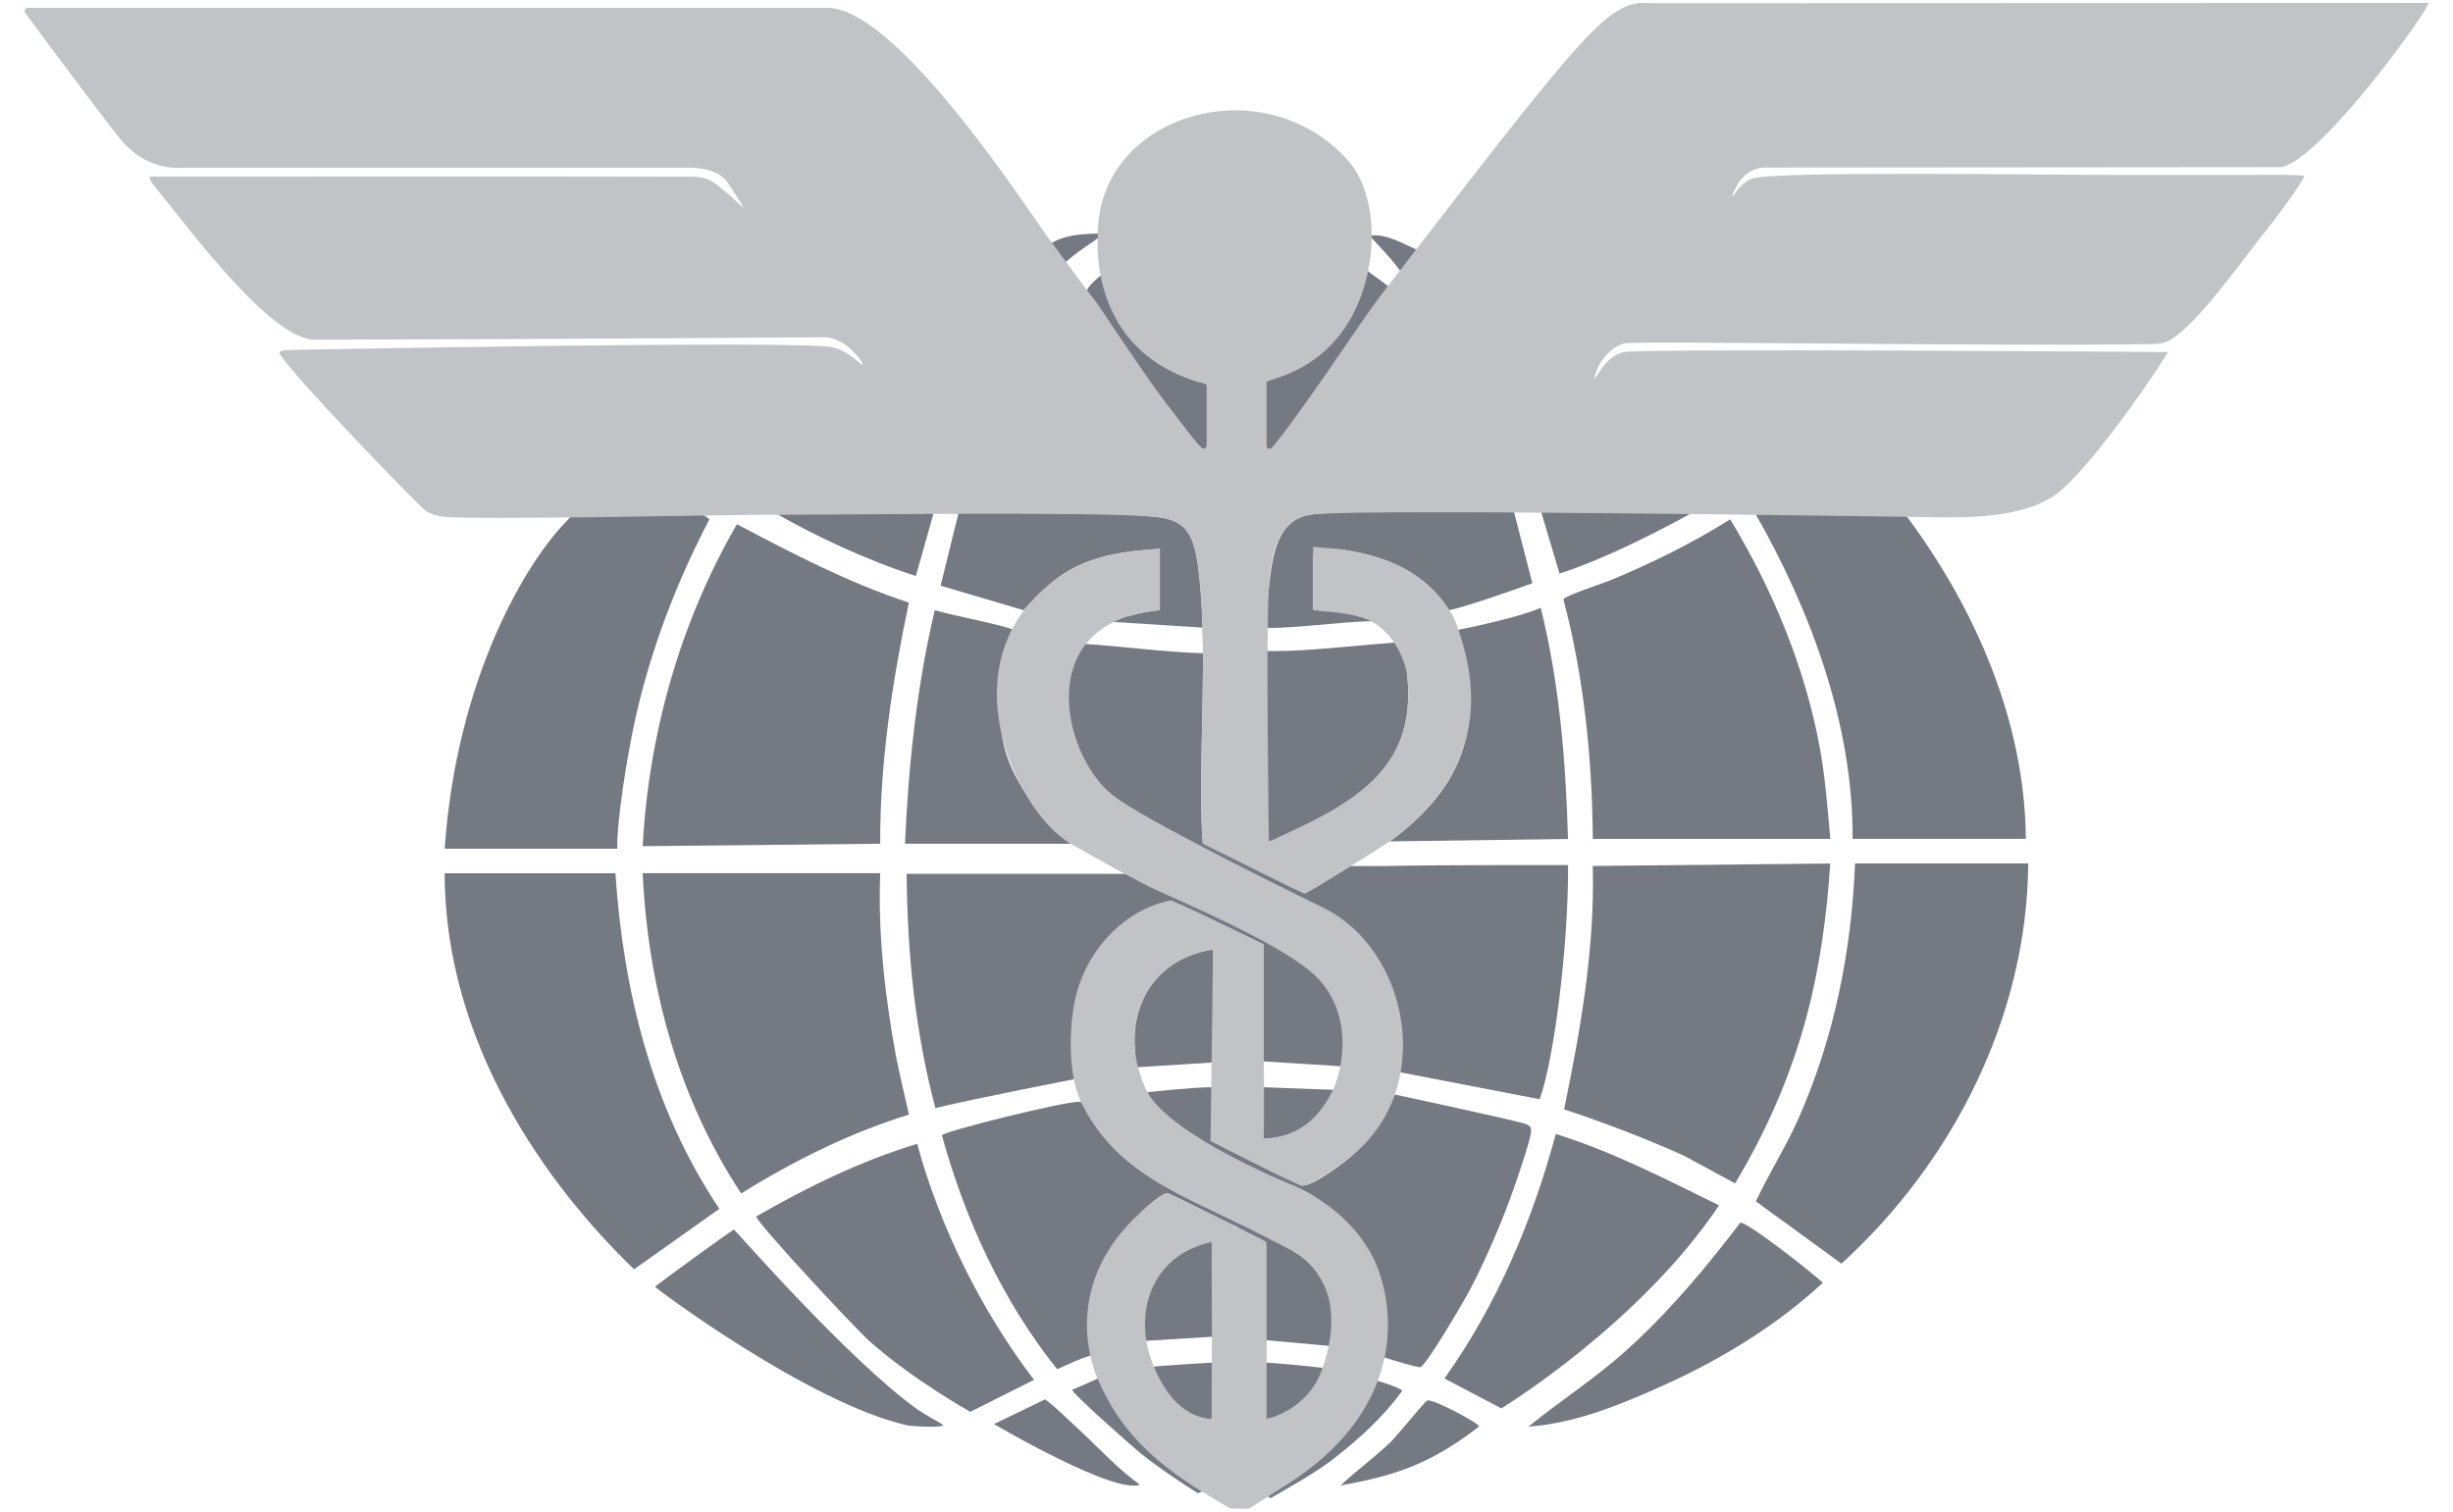
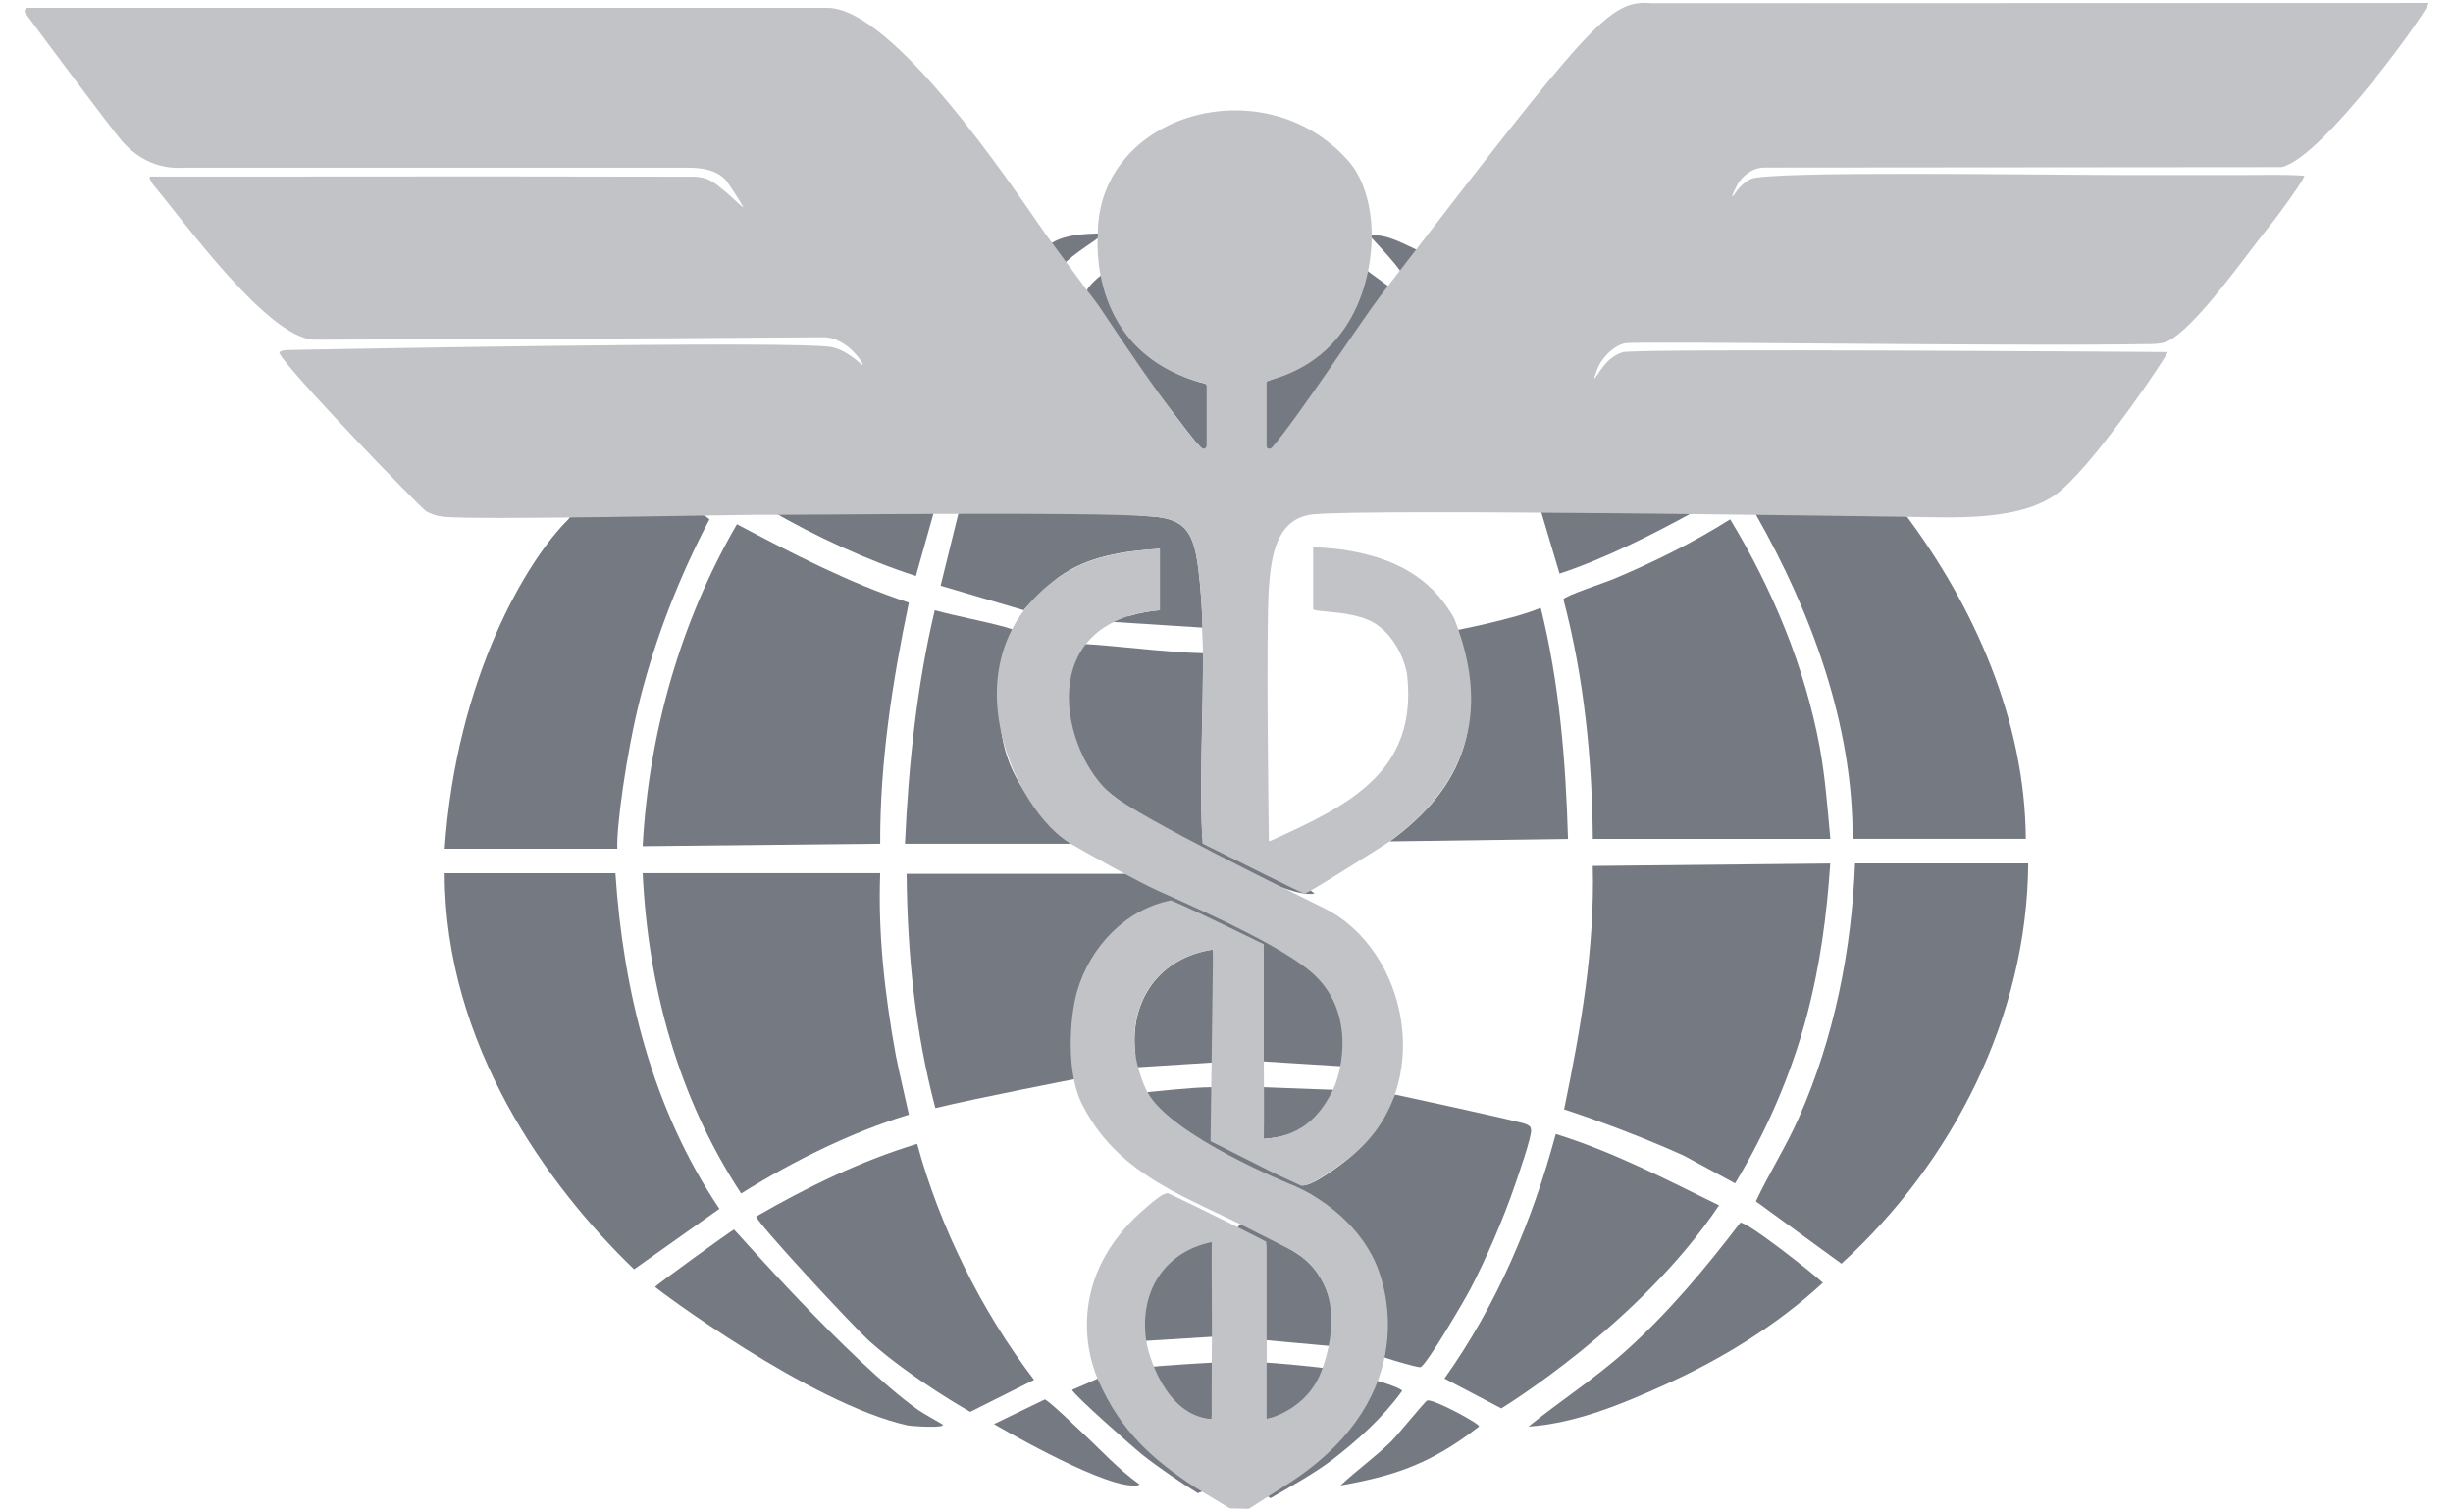
<svg xmlns="http://www.w3.org/2000/svg" width="86" height="53" viewBox="0 0 86 53" fill="none">
  <g clip-path="url(#clip0_13414_5991)">
    <path d="M30.859 30.613C30.778 32.764 31.024 34.898 31.408 37.008C31.468 37.337 31.866 39.078 31.866 39.078C29.862 39.694 27.888 40.658 25.984 41.843C23.779 38.49 22.722 34.604 22.531 30.613H30.859Z" fill="#757982" />
    <path d="M30.86 29.581L22.531 29.667C22.745 25.716 23.852 21.799 25.836 18.379C27.79 19.41 29.754 20.434 31.864 21.128C31.283 23.901 30.847 26.738 30.859 29.581H30.86Z" fill="#757982" />
    <path d="M21.576 30.617C21.853 34.78 22.877 38.893 25.221 42.381L22.23 44.501C19.225 41.611 15.59 36.631 15.59 30.617H21.576Z" fill="#757982" />
    <path d="M24.873 18.206C23.835 20.185 23.005 22.289 22.45 24.462C21.941 26.457 21.603 29.082 21.643 29.757H15.59C16.006 23.73 18.498 19.609 19.927 18.206C19.968 18.166 19.988 18.095 20.034 18.057C21.51 18.029 23.003 18.014 24.485 18.031C24.732 18.034 24.851 18.203 24.872 18.206H24.873Z" fill="#757982" />
    <path d="M39.523 30.637C40.271 30.637 40.542 31.099 41.214 31.381C43.481 32.333 48.929 34.646 47.191 37.393L44.177 37.205L44.188 33.156C43.888 33.026 43.409 32.956 43.199 32.708L41.103 31.671C39.498 31.995 38.263 33.323 37.818 34.864C37.566 35.741 37.611 36.955 37.769 37.815C37.769 37.815 34.265 38.493 32.793 38.849C32.075 36.128 31.815 33.449 31.785 30.637C34.162 30.637 37.251 30.637 39.523 30.637Z" fill="#757982" />
-     <path d="M48.664 30.362C50.14 30.322 54.975 30.329 54.975 30.329C54.993 33.116 54.486 37.148 53.98 38.539L48.732 37.525C49.261 34.833 47.94 33.362 45.917 31.842C45.572 31.584 45.131 31.43 44.934 31.138C45.411 31.14 46.086 30.476 46.576 30.398C46.934 30.341 48.184 30.375 48.664 30.362Z" fill="#757982" />
    <path d="M46.091 31.323C45.069 31.619 39.961 28.666 38.974 27.858C37.23 26.428 36.575 24.532 37.684 22.589C37.747 22.552 38.311 22.595 38.407 22.602C39.622 22.696 41.494 22.935 42.715 22.904L42.311 22.014L38.722 21.785C38.679 21.574 39.456 21.636 39.601 21.593C39.939 21.49 40.311 21.425 40.663 21.394V19.239C39.417 19.32 38.145 19.487 37.114 20.237C36.841 20.436 36.06 21.178 35.891 21.394L32.977 20.535L33.636 17.859C35.835 17.865 38.243 17.925 40.449 18.114C41.41 18.197 41.763 18.558 41.941 19.477C42.046 20.019 42.113 20.872 42.14 21.434C42.265 24.04 42.028 26.738 42.15 29.354C43.03 30.003 45.235 30.647 46.089 31.323H46.091Z" fill="#757982" />
    <path d="M32.155 40.102C32.941 43.004 34.421 45.986 36.254 48.377L34.016 49.499C34.016 49.499 32.014 48.377 30.507 47.043C29.955 46.554 26.512 42.845 26.512 42.65C28.299 41.619 30.173 40.704 32.155 40.102Z" fill="#757982" />
-     <path d="M37.802 38.635C37.853 38.638 37.912 38.612 37.958 38.649C39.041 41.102 41.578 41.924 43.786 43.074C43.731 43.187 43.549 43.081 43.466 43.048C42.627 42.718 41.776 42.204 40.947 41.835C40.781 41.812 40.382 42.16 40.23 42.296C38.67 43.675 38.437 46.952 38.489 47.454C37.899 47.603 37.514 47.806 37.063 48.005C35.153 45.619 33.831 42.752 33.023 39.806C33.047 39.67 37.338 38.61 37.802 38.633V38.635Z" fill="#757982" />
    <path d="M35.283 21.996C35.338 22.011 35.63 22.107 35.632 22.125C35.076 23.404 34.866 24.947 35.241 26.305C35.603 27.613 36.573 28.671 37.539 29.581H31.727C31.854 26.829 32.136 24.074 32.772 21.395C33.595 21.62 34.466 21.769 35.285 21.996H35.283Z" fill="#757982" />
    <path d="M32.185 49.43C32.338 49.539 33.029 49.93 33.029 49.93C33.245 50.086 31.942 50.003 31.812 49.973C28.396 49.209 22.992 45.174 22.969 45.118C22.955 45.085 25.679 43.112 25.734 43.109C25.762 43.109 29.739 47.682 32.185 49.43Z" fill="#757982" />
    <path d="M32.766 17.864L32.11 20.195C30.4 19.644 28.567 18.796 27.012 17.892C28.882 17.908 30.925 17.859 32.766 17.864Z" fill="#757982" />
    <path d="M37.934 50.221C38.575 50.817 39.223 51.529 39.941 52.034C39.951 52.096 39.758 52.086 39.664 52.081C38.401 52.016 34.848 49.928 34.848 49.928L36.628 49.066C36.732 49.069 37.744 50.046 37.934 50.221Z" fill="#757982" />
    <path d="M38.626 48.254C39.319 49.787 40.796 51.315 42.227 52.256L41.993 52.349C41.438 52.01 40.569 51.415 40.06 51.01C39.751 50.765 37.623 48.889 37.586 48.726C37.586 48.726 38.444 48.37 38.626 48.254Z" fill="#757982" />
    <path d="M38.52 8.184C38.52 8.334 38.54 8.297 38.488 8.347C38.363 8.468 37.315 9.094 37.1 9.498C36.852 9.227 36.397 9.455 36.722 8.775C36.781 8.652 36.798 8.539 36.888 8.509C37.397 8.205 38.091 8.203 38.52 8.184Z" fill="#757982" />
    <path d="M49.727 8.784C49.827 8.827 50.111 8.961 50.037 9.156C49.916 9.479 49.355 9.769 49.295 9.843C49.134 9.426 48.352 8.634 48.064 8.315C48.086 8.287 48.006 8.27 48.065 8.26C48.596 8.18 49.285 8.589 49.727 8.784Z" fill="#757982" />
    <path d="M10.127 6.309H5.789C7.231 6.281 8.683 6.311 10.127 6.309Z" fill="#757982" />
    <path d="M66.773 18.003C69.225 21.262 70.994 25.27 71.024 29.41H64.951C64.972 25.416 63.496 21.434 61.539 18.003C63.216 18.007 65.082 17.986 66.773 18.003Z" fill="#757982" />
-     <path d="M53.065 17.887L53.723 20.447C52.863 20.761 51.275 21.306 50.81 21.392C49.921 20.03 48.583 19.491 47.012 19.261C46.839 19.236 46.038 19.302 46.038 19.49V21.35C46.038 21.512 47.176 21.135 47.748 21.481L48.08 21.783C47.112 21.779 45.175 22.071 44.199 22.005V22.819C45.392 22.866 46.849 22.7 48.034 22.599C48.212 22.584 49.241 22.501 49.298 22.502C49.737 22.515 49.292 23.278 49.336 23.676C49.71 27.099 47.187 28.578 44.362 29.61C44.484 26.653 44.145 23.531 44.488 20.584C44.614 19.499 44.75 18.138 46.079 18.027C48.34 17.838 50.817 17.882 53.065 17.887Z" fill="#757982" />
    <path d="M50.999 22.105C50.999 22.105 53.078 21.713 54.017 21.309C54.674 23.958 54.895 26.686 54.973 29.413L48.727 29.499C51.371 27.566 52.163 25.251 51.001 22.106L50.999 22.105Z" fill="#757982" />
    <path d="M59.481 17.892C58.059 18.681 56.227 19.607 54.676 20.11L54.016 17.892C55.686 17.895 57.808 17.888 59.481 17.892Z" fill="#757982" />
    <path d="M38.606 9.641C38.674 9.925 38.953 10.732 39.085 11.025C39.659 12.302 40.982 13.143 42.31 13.466V15.88C41.963 15.589 41.683 15.194 41.408 14.836C40.432 13.566 39.303 12.141 38.421 10.82C38.264 10.585 37.986 10.351 38.145 10.103C38.214 9.994 38.458 9.757 38.579 9.672L38.606 9.641Z" fill="#757982" />
    <path d="M47.947 9.5L48.665 10.028C48.209 10.845 47.556 11.969 47 12.775C46.216 13.912 44.451 16.558 44.391 15.62V13.379C45.576 12.933 46.869 12.083 47.404 10.898C47.561 10.55 47.645 10.139 47.746 9.77C47.783 9.635 47.72 9.47 47.947 9.5Z" fill="#757982" />
    <path d="M64.167 30.273C64.048 32.08 63.809 33.865 63.343 35.618C62.794 37.681 61.932 39.663 60.83 41.489L59.039 40.519C56.94 39.567 54.836 38.895 54.836 38.895C55.415 36.089 55.917 33.24 55.84 30.36L64.168 30.275L64.167 30.273Z" fill="#757982" />
    <path d="M64.171 29.411H55.843C55.819 26.587 55.533 23.745 54.812 21.013C54.841 20.895 56.276 20.422 56.535 20.314C57.961 19.716 59.351 19.031 60.658 18.207C62.133 20.637 63.282 23.394 63.799 26.204C63.995 27.272 64.071 28.342 64.171 29.411Z" fill="#757982" />
    <path d="M71.108 30.273C71.07 35.625 68.475 40.737 64.559 44.304L61.559 42.119C62.021 41.134 62.614 40.206 63.055 39.211C64.301 36.403 64.915 33.337 65.036 30.273H71.108Z" fill="#757982" />
    <path d="M60.269 42.259C57.465 46.44 52.634 49.378 52.634 49.378L50.641 48.33C52.477 45.754 53.724 42.805 54.544 39.758C56.542 40.376 58.401 41.343 60.269 42.259Z" fill="#757982" />
    <path d="M48.097 47.439C48.362 46.171 48.212 45.355 47.788 44.254C47.466 43.416 46.7 42.369 45.949 41.873C45.878 41.825 45.08 41.547 45.261 41.393C45.335 41.33 45.569 41.532 45.672 41.553C45.991 41.616 47.097 40.782 47.384 40.528C48.038 39.95 48.544 39.137 48.905 38.375C48.905 38.375 53.365 39.327 53.531 39.423C53.63 39.481 53.669 39.496 53.679 39.623C53.699 39.866 53.225 41.224 53.109 41.56C52.706 42.73 52.125 44.087 51.553 45.186C51.363 45.552 50.015 47.86 49.801 47.932C49.703 47.965 48.103 47.476 48.099 47.438L48.097 47.439Z" fill="#757982" />
    <path d="M53.586 50.016C54.71 49.105 55.936 48.318 57.014 47.347C58.505 46.007 59.8 44.457 61.012 42.868C61.24 42.813 63.589 44.665 63.907 44.974C62.303 46.458 60.381 47.635 58.389 48.539C56.885 49.221 55.245 49.904 53.586 50.016Z" fill="#757982" />
    <path d="M51.854 50.013C50.043 51.422 48.738 51.758 46.996 52.082C47.551 51.557 48.235 51.067 48.776 50.534C49.004 50.31 49.943 49.15 50.032 49.104C50.208 49.013 51.916 49.931 51.854 50.013Z" fill="#757982" />
    <path d="M49.158 48.764C48.498 49.683 47.618 50.477 46.722 51.169C46.113 51.639 45.176 52.161 44.544 52.525L44.281 52.351C45.639 51.384 47.548 49.992 48.12 48.376C48.148 48.351 49.153 48.666 49.158 48.764Z" fill="#757982" />
    <path d="M42.484 37.253L39.737 37.426C39.702 37.284 39.828 37.153 39.804 36.942C39.589 35.08 40.647 33.566 42.529 33.289C42.597 34.508 42.578 35.738 42.577 36.961C42.577 37.12 42.485 37.237 42.485 37.253H42.484Z" fill="#757982" />
    <path d="M46.671 48.004C46.425 48.749 45.724 49.184 45.044 49.609L44.39 49.752V43.657C44.39 43.64 43.457 43.147 43.426 43.115C43.243 42.924 43.82 42.865 43.934 42.9C44.033 42.929 45.246 43.814 45.385 43.894C46.993 44.822 46.846 47.137 46.671 47.193L44.247 46.973C44.269 47.109 44.188 47.766 44.229 47.766C44.54 47.764 46.438 47.942 46.671 48.004Z" fill="#757982" />
    <path d="M40.017 47.019C39.708 45.338 40.808 43.751 42.574 43.383C42.567 44.434 42.574 46.846 42.574 46.861L40.017 47.019Z" fill="#757982" />
    <path d="M42.482 38.117C42.482 38.129 42.569 38.214 42.572 38.326C42.587 38.887 42.517 39.459 42.612 40.015L45.465 40.885L45.406 41.649L41.293 40.091C40.716 39.721 40.478 38.895 40.227 38.291C40.342 38.286 41.776 38.118 42.482 38.118V38.117Z" fill="#757982" />
    <path d="M46.951 38.219C46.482 39.28 45.509 39.854 44.302 39.929C44.321 39.396 44.279 38.858 44.299 38.326C44.303 38.215 44.272 38.131 44.273 38.117L46.951 38.218V38.219Z" fill="#757982" />
    <path d="M42.559 47.77C42.744 47.765 42.47 49.197 42.479 49.758C41.437 49.758 40.517 48.667 40.25 47.938C40.567 47.878 42.613 47.767 42.558 47.77H42.559Z" fill="#757982" />
    <path d="M43.91 43.121C43.967 43.15 43.967 43.179 43.91 43.207V43.121Z" fill="#757982" />
    <path d="M85.134 0.104C85.322 0.104 81.45 5.545 79.993 5.858C79.984 5.86 79.976 5.86 79.967 5.86L61.865 5.875C61.504 5.873 61.211 6.077 60.993 6.347C60.906 6.454 60.654 6.962 60.758 6.873C60.812 6.826 60.982 6.469 61.379 6.276C61.99 5.98 71.64 6.135 74.491 6.137H78.568C79.302 6.139 80.045 6.107 80.778 6.161C80.87 6.168 79.939 7.473 79.481 8.035C78.715 8.974 77.004 11.459 75.999 11.964C75.769 12.081 75.287 12.064 75.273 12.064C70.256 12.148 57.402 11.945 56.963 12.037C56.597 12.113 56.249 12.472 56.075 12.776C56 12.908 55.887 13.262 55.887 13.262C55.983 13.283 56.235 12.543 56.894 12.348C57.377 12.206 75.999 12.343 75.999 12.343C76.056 12.343 73.711 15.905 72.281 17.172C70.982 18.322 68.414 18.137 66.77 18.118C65.126 18.1 48.339 17.84 46.077 18.029C44.747 18.14 44.568 19.496 44.487 20.586C44.378 22.044 44.483 29.328 44.483 29.328C44.492 29.505 44.445 29.526 44.637 29.438C47.312 28.224 49.701 27.036 49.334 23.678C49.295 23.32 48.994 22.387 48.249 21.884C47.505 21.38 46.038 21.48 46.038 21.351V19.174C46.038 19.174 46.838 19.238 47.012 19.263C48.583 19.493 49.922 20.032 50.809 21.394C50.968 21.636 50.962 21.62 51.069 21.911C52.232 25.056 51.371 27.564 48.727 29.497C48.684 29.528 45.909 31.299 45.744 31.33C45.677 31.343 43.227 30.098 42.171 29.583C42.139 29.567 42.147 29.333 42.144 29.297C42.028 26.699 42.261 24.02 42.136 21.433C42.11 20.872 42.043 20.018 41.937 19.476C41.759 18.558 41.407 18.196 40.445 18.114C38.239 17.924 28.381 18.064 26.511 18.048C25.958 18.044 16.709 18.241 15.544 18.117C15.345 18.096 15.122 18.032 14.95 17.932C14.744 17.812 10.08 12.979 9.799 12.387C9.763 12.313 9.969 12.273 10.052 12.273C10.052 12.273 28.187 11.916 29.2 12.177C29.602 12.28 29.944 12.547 30.198 12.772C30.438 12.985 29.768 11.801 28.848 11.823C22.977 11.877 10.989 11.91 10.989 11.91C9.37 11.808 6.494 7.821 5.379 6.486C5.319 6.415 5.188 6.194 5.281 6.189C5.185 6.19 5.39 6.183 5.281 6.189H10.092C14.817 6.182 19.556 6.182 24.282 6.195C24.907 6.196 25.115 6.473 25.531 6.803C25.618 6.872 26.101 7.35 26.053 7.252C25.981 7.108 25.515 6.385 25.436 6.305C25.268 6.134 24.967 5.88 24.119 5.88H6.431C6.263 5.885 5.184 6 4.265 4.933C3.886 4.491 1.481 1.263 0.886 0.457C0.83 0.382 0.884 0.276 0.978 0.276H28.989C31.282 0.244 35.431 6.439 36.656 8.208C36.67 8.229 38.108 10.175 38.108 10.175C38.108 10.175 38.418 10.562 38.559 10.775C39.439 12.095 40.427 13.566 41.404 14.836C41.625 15.123 41.851 15.435 42.111 15.698C42.183 15.77 42.306 15.717 42.306 15.616V13.552C42.306 13.5 42.272 13.455 42.221 13.443C38.095 12.374 38.489 8.346 38.489 8.206C38.486 3.998 44.307 2.291 47.274 5.643C48.165 6.649 48.089 8.306 48.089 8.325C48.089 8.92 47.945 12.428 44.461 13.349C44.416 13.361 44.388 13.408 44.388 13.454V15.618C44.388 15.723 44.519 15.773 44.589 15.694C45.44 14.736 47.806 11.136 48.379 10.394C55.774 0.807 56.395 -0.018 57.9 0.113C57.915 0.114 85.134 0.104 85.134 0.104Z" fill="#C1C3C7" />
    <path d="M44.68 41.137L42.441 40.008L42.529 33.292C40.647 33.569 39.566 35.085 39.803 36.944C39.866 37.428 40.074 38.009 40.228 38.29C41.071 39.839 45.296 41.541 45.296 41.541C45.296 41.541 47.127 42.229 48.081 43.977C48.823 45.339 49.663 49.25 44.964 52.145L43.783 52.899L43.118 52.884C42.777 52.676 41.871 52.13 41.871 52.13C40.442 51.189 39.281 50.185 38.496 48.373C37.946 47.101 37.591 44.5 40.228 42.296C40.385 42.165 40.78 41.812 40.945 41.835C41.774 42.204 44.393 43.521 44.393 43.538V49.754C44.393 49.754 45.857 49.455 46.35 48.006C46.419 47.803 47.465 45.175 45.388 43.896C45.251 43.812 43.937 43.151 43.937 43.151C41.729 41.999 39.271 41.275 37.985 38.805C37.346 37.67 37.508 35.635 37.761 34.759C38.204 33.218 39.44 31.891 41.046 31.567C41.046 31.567 41.24 31.603 44.307 33.103V37.169C44.307 37.169 44.326 39.396 44.307 39.927C45.513 39.852 46.226 39.244 46.736 38.203C47.039 37.585 47.61 35.316 45.798 33.941C44.767 33.158 43.021 32.308 40.606 31.235C39.94 30.939 38.175 29.949 37.542 29.583C35.592 28.454 33.055 23.096 37.116 20.237C38.16 19.503 39.419 19.32 40.665 19.238V21.393C36.17 21.782 37.232 26.427 38.976 27.856C39.962 28.664 45.121 31.2 46.419 31.839C49.373 33.292 50.367 38.117 47.386 40.528C47.089 40.768 45.938 41.634 45.619 41.571M42.489 46.705C42.489 45.652 42.475 44.599 42.482 43.548C40.716 43.915 39.898 45.442 40.207 47.123C40.24 47.306 40.773 49.623 42.482 49.754C42.472 49.193 42.489 46.862 42.489 46.704V46.705Z" fill="#C1C3C7" />
  </g>
  <defs>
    <clipPath id="clip0_13414_5991">
      <rect width="84.277" height="52.8" fill="white" transform="translate(0.863 0.102)" />
    </clipPath>
  </defs>
</svg>